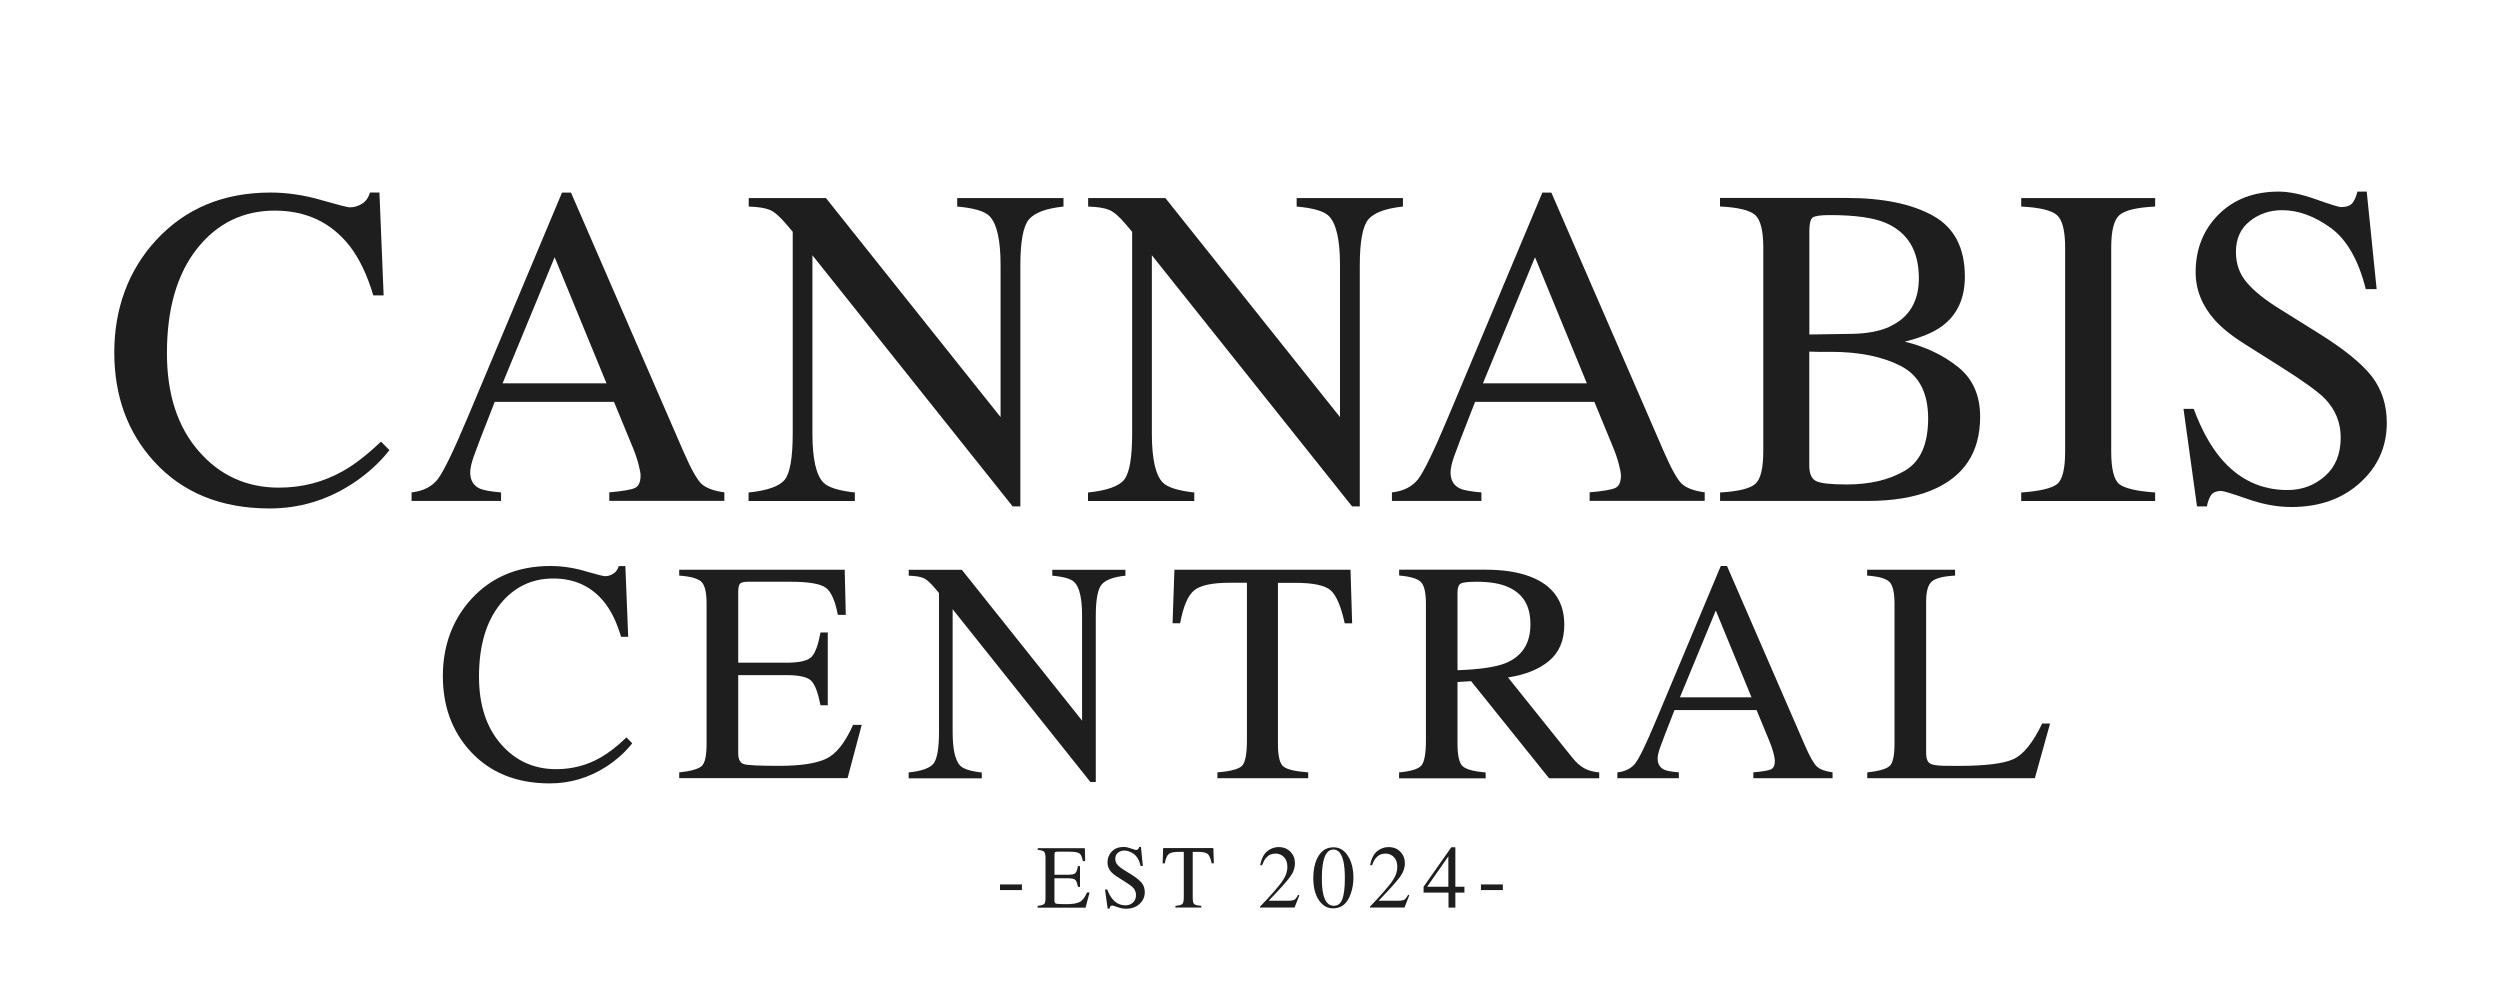
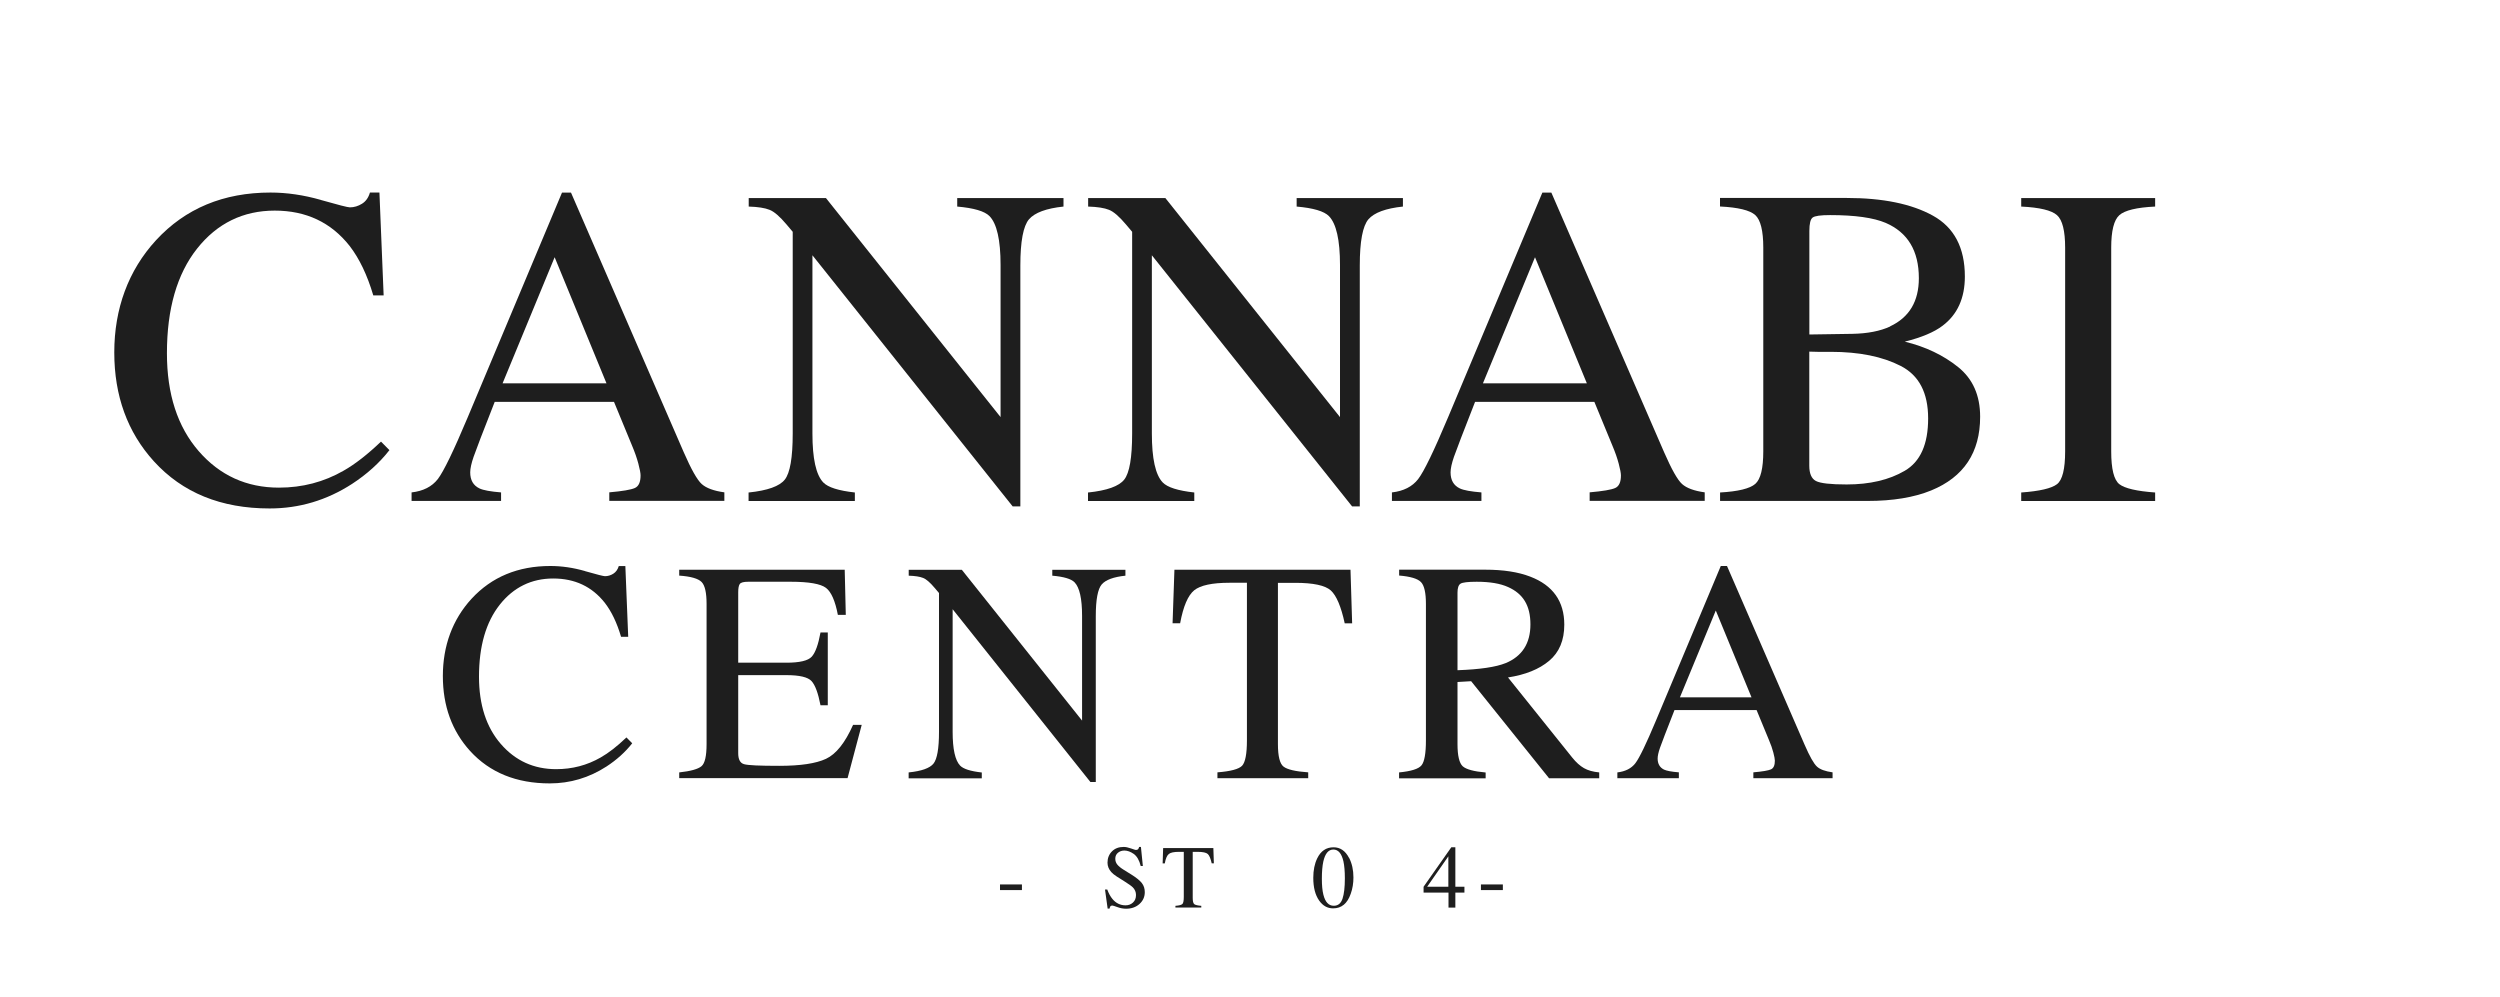
<svg xmlns="http://www.w3.org/2000/svg" width="386" height="154" viewBox="0 0 386 154" fill="none">
  <path d="M49.551 30.878C52.209 31.637 53.698 32.016 54.018 32.016C54.679 32.016 55.297 31.826 55.893 31.458C56.488 31.09 56.896 30.51 57.117 29.729H58.584L59.234 45.608H57.635C56.698 42.45 55.484 39.917 53.985 37.975C51.117 34.337 47.268 32.518 42.416 32.518C37.563 32.518 33.527 34.471 30.428 38.388C27.329 42.305 25.774 47.684 25.774 54.547C25.774 60.852 27.406 65.885 30.67 69.646C33.935 73.406 38.07 75.292 43.066 75.292C46.684 75.292 50.014 74.422 53.058 72.67C54.812 71.677 56.731 70.181 58.826 68.184L60.128 69.501C58.584 71.476 56.654 73.217 54.36 74.712C50.444 77.245 46.209 78.506 41.633 78.506C34.122 78.506 28.167 76.074 23.755 71.219C19.686 66.733 17.645 61.131 17.645 54.413C17.645 47.695 19.796 41.758 24.097 37.083C28.619 32.184 34.508 29.729 41.765 29.729C44.291 29.729 46.882 30.108 49.54 30.867L49.551 30.878Z" fill="#1E1E1E" />
  <path d="M63.547 77.346V76.029C65.344 75.828 66.69 75.136 67.594 73.976C68.487 72.815 70.031 69.635 72.215 64.434L86.773 29.74H88.162L105.565 69.813C106.723 72.469 107.65 74.11 108.345 74.734C109.039 75.359 110.208 75.795 111.841 76.018V77.335H94.074V76.018C96.114 75.839 97.426 75.616 98.022 75.348C98.617 75.081 98.904 74.433 98.904 73.407C98.904 73.061 98.794 72.458 98.562 71.588C98.331 70.717 98.011 69.802 97.603 68.842L94.801 62.046H76.384C74.564 66.677 73.483 69.49 73.13 70.516C72.777 71.532 72.601 72.346 72.601 72.938C72.601 74.132 73.075 74.958 74.035 75.415C74.619 75.694 75.733 75.895 77.365 76.029V77.346H63.524H63.547ZM93.643 59.19L85.637 39.716L77.597 59.19H93.643Z" fill="#1E1E1E" />
  <path d="M115.612 76.04C118.502 75.739 120.354 75.08 121.171 74.054C121.987 73.027 122.395 70.661 122.395 66.934V35.788L121.435 34.65C120.41 33.434 119.538 32.675 118.821 32.396C118.105 32.105 117.035 31.938 115.601 31.893V30.577H127.523L154.488 64.401V40.91C154.488 37.049 153.914 34.527 152.778 33.367C152.029 32.608 150.363 32.117 147.794 31.893V30.577H164.204V31.893C161.546 32.172 159.771 32.831 158.877 33.858C157.995 34.895 157.543 37.261 157.543 40.966V78.183H156.352L125.439 39.415V66.934C125.439 70.795 125.99 73.317 127.115 74.489C127.843 75.248 129.464 75.761 131.99 76.04V77.357H115.579V76.04H115.612Z" fill="#1E1E1E" />
  <path d="M168.02 76.04C170.91 75.739 172.762 75.08 173.579 74.054C174.395 73.027 174.803 70.661 174.803 66.934V35.788L173.843 34.65C172.818 33.434 171.946 32.675 171.229 32.396C170.513 32.105 169.443 31.938 168.009 31.893V30.577H179.931L206.896 64.401V40.91C206.896 37.049 206.322 34.527 205.186 33.367C204.436 32.608 202.771 32.117 200.202 31.893V30.577H216.612V31.893C213.954 32.172 212.179 32.831 211.285 33.858C210.403 34.895 209.951 37.261 209.951 40.966V78.183H208.76L177.847 39.415V66.934C177.847 70.795 178.398 73.317 179.523 74.489C180.251 75.248 181.872 75.761 184.398 76.04V77.357H167.987V76.04H168.02Z" fill="#1E1E1E" />
  <path d="M214.914 77.346V76.029C216.711 75.828 218.057 75.136 218.961 73.976C219.854 72.815 221.398 69.635 223.582 64.434L238.14 29.74H239.529L256.933 69.813C258.091 72.469 259.017 74.11 259.712 74.734C260.407 75.359 261.576 75.795 263.208 76.018V77.335H245.441V76.018C247.481 75.839 248.793 75.616 249.389 75.348C249.985 75.081 250.271 74.433 250.271 73.407C250.271 73.061 250.161 72.458 249.929 71.588C249.698 70.717 249.378 69.802 248.97 68.842L246.169 62.046H227.751C225.942 66.677 224.85 69.49 224.497 70.516C224.145 71.532 223.968 72.346 223.968 72.938C223.968 74.132 224.442 74.958 225.402 75.415C225.986 75.694 227.1 75.895 228.732 76.029V77.346H214.892H214.914ZM245.011 59.19L237.004 39.716L228.964 59.19H245.011Z" fill="#1E1E1E" />
  <path d="M265.568 76.04C268.369 75.884 270.189 75.438 271.016 74.712C271.843 73.987 272.251 72.313 272.251 69.679V38.232C272.251 35.632 271.832 33.958 271.016 33.21C270.189 32.462 268.369 32.016 265.568 31.882V30.565H285.133C290.724 30.565 295.158 31.48 298.444 33.3C301.731 35.118 303.374 38.254 303.374 42.696C303.374 46.032 302.227 48.566 299.933 50.295C298.632 51.288 296.691 52.103 294.099 52.75C297.308 53.532 300.043 54.837 302.326 56.667C304.609 58.498 305.734 61.053 305.734 64.345C305.734 69.869 303.208 73.663 298.168 75.728C295.51 76.81 292.235 77.346 288.353 77.346H265.579V76.029L265.568 76.04ZM291.838 50.385C294.794 49.001 296.271 46.523 296.271 42.952C296.271 38.734 294.562 35.889 291.154 34.415C289.268 33.612 286.401 33.21 282.563 33.21C281.107 33.21 280.214 33.333 279.872 33.59C279.53 33.846 279.365 34.538 279.365 35.665V51.646L286.015 51.545C288.353 51.501 290.305 51.121 291.849 50.407L291.838 50.385ZM294.088 72.692C296.503 71.286 297.705 68.597 297.705 64.613C297.705 60.629 296.293 57.951 293.47 56.5C290.647 55.049 287.052 54.324 282.695 54.324H280.666C280.379 54.324 279.938 54.313 279.354 54.29V71.9C279.354 73.116 279.695 73.909 280.379 74.266C281.063 74.623 282.64 74.801 285.122 74.801C288.695 74.801 291.684 74.098 294.088 72.692Z" fill="#1E1E1E" />
  <path d="M312.075 76.04C314.921 75.839 316.762 75.404 317.601 74.757C318.439 74.11 318.858 72.413 318.858 69.69V38.243C318.858 35.643 318.439 33.969 317.601 33.221C316.762 32.474 314.921 32.027 312.075 31.893V30.577H332.754V31.893C329.908 32.027 328.067 32.474 327.228 33.221C326.39 33.969 325.971 35.643 325.971 38.243V69.69C325.971 72.413 326.39 74.098 327.228 74.757C328.067 75.404 329.908 75.839 332.754 76.04V77.357H312.075V76.04Z" fill="#1E1E1E" />
-   <path d="M338.709 63.129C339.889 66.309 341.279 68.831 342.867 70.728C345.635 74.02 349.076 75.661 353.19 75.661C355.418 75.661 357.337 74.947 358.969 73.518C360.59 72.09 361.406 70.103 361.406 67.548C361.406 65.249 360.59 63.24 358.958 61.544C357.888 60.462 355.649 58.843 352.219 56.679L346.264 52.918C344.466 51.768 343.044 50.608 341.974 49.436C340 47.204 339.007 44.738 339.007 42.049C339.007 38.478 340.176 35.509 342.525 33.143C344.874 30.778 347.973 29.584 351.844 29.584C353.433 29.584 355.352 29.985 357.59 30.778C359.829 31.57 361.108 31.972 361.428 31.972C362.288 31.972 362.884 31.76 363.215 31.347C363.546 30.934 363.799 30.342 363.987 29.584H365.421L366.954 44.638H365.277C364.141 40.107 362.311 36.938 359.807 35.141C357.304 33.344 354.811 32.452 352.352 32.452C350.444 32.452 348.779 33.021 347.356 34.159C345.933 35.297 345.227 36.882 345.227 38.902C345.227 40.721 345.768 42.272 346.86 43.566C347.951 44.883 349.639 46.245 351.933 47.673L358.065 51.501C361.903 53.9 364.616 56.087 366.193 58.096C367.748 60.116 368.52 62.515 368.52 65.271C368.52 68.976 367.141 72.067 364.373 74.556C361.616 77.044 358.076 78.283 353.785 78.283C351.624 78.283 349.363 77.87 347.014 77.044C344.665 76.219 343.308 75.806 342.966 75.806C342.15 75.806 341.599 76.062 341.312 76.565C341.025 77.067 340.838 77.614 340.75 78.183H339.217L337.132 63.129H338.731H338.709Z" fill="#1E1E1E" />
  <path d="M90.324 88.182C92.155 88.707 93.18 88.963 93.401 88.963C93.853 88.963 94.283 88.84 94.691 88.584C95.099 88.327 95.375 87.936 95.54 87.401H96.555L96.996 98.326H95.893C95.254 96.15 94.415 94.409 93.379 93.07C91.405 90.57 88.758 89.32 85.416 89.32C82.075 89.32 79.295 90.671 77.167 93.36C75.038 96.049 73.957 99.754 73.957 104.475C73.957 108.816 75.082 112.286 77.332 114.875C79.582 117.464 82.427 118.759 85.868 118.759C88.361 118.759 90.655 118.156 92.75 116.951C93.952 116.27 95.276 115.244 96.721 113.86L97.614 114.764C96.544 116.125 95.221 117.319 93.644 118.346C90.953 120.087 88.03 120.957 84.887 120.957C79.725 120.957 75.623 119.283 72.579 115.947C69.778 112.855 68.377 109.005 68.377 104.374C68.377 99.743 69.855 95.659 72.811 92.445C75.921 89.075 79.979 87.39 84.975 87.39C86.718 87.39 88.493 87.646 90.324 88.171V88.182Z" fill="#1E1E1E" />
  <path d="M104.871 119.261C106.635 119.071 107.782 118.747 108.312 118.301C108.841 117.855 109.095 116.716 109.095 114.886V93.237C109.095 91.507 108.841 90.38 108.323 89.856C107.804 89.331 106.657 88.996 104.871 88.874V87.97H130.424L130.589 94.933H129.365C128.957 92.791 128.35 91.396 127.534 90.771C126.718 90.146 124.91 89.822 122.086 89.822H115.535C114.829 89.822 114.388 89.934 114.223 90.168C114.057 90.403 113.98 90.826 113.98 91.463V102.321H121.402C123.454 102.321 124.755 102.019 125.329 101.395C125.891 100.781 126.343 99.531 126.685 97.656H127.81V108.894H126.685C126.321 107.008 125.858 105.758 125.296 105.155C124.733 104.541 123.432 104.24 121.402 104.24H113.98V116.281C113.98 117.252 114.278 117.821 114.885 117.989C115.491 118.167 117.3 118.245 120.311 118.245C123.575 118.245 125.979 117.888 127.534 117.163C129.089 116.437 130.479 114.697 131.714 111.918H133.049L130.865 120.142H104.871V119.238V119.261Z" fill="#1E1E1E" />
  <path d="M140.305 119.261C142.291 119.06 143.57 118.602 144.132 117.899C144.695 117.196 144.982 115.556 144.982 113V91.563L144.32 90.782C143.614 89.945 143.018 89.421 142.522 89.231C142.026 89.03 141.287 88.918 140.305 88.885V87.981H148.511L167.072 111.26V95.09C167.072 92.434 166.686 90.704 165.903 89.9C165.384 89.376 164.248 89.041 162.473 88.885V87.981H173.766V88.885C171.935 89.075 170.711 89.532 170.105 90.235C169.498 90.949 169.189 92.579 169.189 95.134V120.745H168.362L147.088 94.063V113C147.088 115.656 147.474 117.397 148.235 118.201C148.731 118.725 149.856 119.082 151.588 119.272V120.176H140.294V119.272L140.305 119.261Z" fill="#1E1E1E" />
  <path d="M181.321 87.97H208.517L208.771 96.239H207.624C207.061 93.639 206.344 91.954 205.473 91.162C204.602 90.381 202.771 89.99 199.992 89.99H197.312V114.887C197.312 116.761 197.599 117.922 198.183 118.368C198.768 118.815 200.025 119.116 201.988 119.25V120.154H187.971V119.25C190.011 119.094 191.279 118.748 191.776 118.234C192.272 117.71 192.526 116.404 192.526 114.306V89.979H189.824C187.166 89.979 185.346 90.369 184.387 91.139C183.427 91.921 182.699 93.606 182.214 96.228H181.045L181.332 87.959L181.321 87.97Z" fill="#1E1E1E" />
  <path d="M216.028 119.261C217.869 119.083 219.027 118.726 219.48 118.168C219.932 117.621 220.163 116.326 220.163 114.318V93.237C220.163 91.53 219.91 90.403 219.402 89.878C218.895 89.343 217.77 89.008 216.028 88.863V87.959H229.339C232.107 87.959 234.423 88.316 236.265 89.03C239.772 90.369 241.526 92.847 241.526 96.451C241.526 98.873 240.743 100.725 239.188 102.031C237.633 103.337 235.515 104.185 232.835 104.598L242.739 116.951C243.345 117.71 243.963 118.257 244.57 118.603C245.176 118.949 245.959 119.172 246.919 119.261V120.165H239.177L227.144 105.178L225.038 105.301V114.887C225.038 116.683 225.314 117.822 225.843 118.313C226.383 118.792 227.564 119.116 229.383 119.272V120.176H216.017V119.272L216.028 119.261ZM232.471 102.388C235.019 101.328 236.298 99.342 236.298 96.407C236.298 93.472 235.151 91.675 232.868 90.648C231.644 90.09 230.023 89.823 228.005 89.823C226.648 89.823 225.81 89.923 225.501 90.124C225.192 90.325 225.038 90.782 225.038 91.508V103.482C228.501 103.359 230.971 102.991 232.46 102.388H232.471Z" fill="#1E1E1E" />
  <path d="M249.72 120.165V119.261C250.955 119.116 251.881 118.647 252.499 117.844C253.117 117.04 254.175 114.853 255.675 111.271L265.689 87.39H266.649L278.626 114.976C279.42 116.806 280.059 117.933 280.545 118.368C281.019 118.803 281.824 119.094 282.949 119.25V120.154H270.718V119.25C272.119 119.127 273.034 118.971 273.431 118.792C273.839 118.614 274.038 118.167 274.038 117.453C274.038 117.219 273.961 116.795 273.806 116.203C273.652 115.601 273.431 114.976 273.145 114.306L271.215 109.63H258.543C257.296 112.811 256.547 114.753 256.304 115.456C256.061 116.159 255.94 116.717 255.94 117.118C255.94 117.933 256.271 118.502 256.922 118.826C257.33 119.015 258.091 119.161 259.215 119.25V120.154H249.687L249.72 120.165ZM270.432 107.666L264.917 94.264L259.381 107.666H270.432Z" fill="#1E1E1E" />
-   <path d="M288.287 119.261C290.051 119.071 291.198 118.747 291.728 118.301C292.257 117.855 292.511 116.716 292.511 114.886V93.237C292.511 91.507 292.257 90.38 291.739 89.856C291.22 89.32 290.073 88.996 288.287 88.874V87.97H301.863V88.874C300.098 88.963 298.907 89.264 298.301 89.755C297.694 90.246 297.396 91.295 297.396 92.913V116.292C297.396 116.828 297.484 117.252 297.672 117.565C297.848 117.877 298.245 118.067 298.863 118.145C299.227 118.189 299.602 118.223 299.999 118.234C300.396 118.245 301.146 118.256 302.249 118.256C306.528 118.256 309.417 117.899 310.928 117.185C312.439 116.471 313.895 114.652 315.307 111.717H316.531L314.182 120.153H288.309V119.25L288.287 119.261Z" fill="#1E1E1E" />
  <path d="M154.4 136.558H157.786V137.428H154.4V136.558Z" fill="#1E1E1E" />
-   <path d="M160.223 139.861C160.73 139.805 161.05 139.716 161.205 139.593C161.359 139.47 161.425 139.135 161.425 138.622V132.462C161.425 131.971 161.348 131.648 161.205 131.502C161.061 131.357 160.73 131.257 160.223 131.223V130.967H167.502L167.546 132.953H167.193C167.083 132.339 166.906 131.949 166.675 131.77C166.443 131.592 165.925 131.502 165.12 131.502H163.256C163.058 131.502 162.936 131.536 162.881 131.603C162.826 131.67 162.815 131.793 162.815 131.971V135.062H164.932C165.517 135.062 165.892 134.973 166.046 134.794C166.212 134.616 166.333 134.27 166.432 133.734H166.752V136.937H166.432C166.333 136.401 166.201 136.044 166.035 135.866C165.87 135.687 165.506 135.609 164.921 135.609H162.804V139.035C162.804 139.314 162.892 139.47 163.058 139.526C163.234 139.571 163.741 139.604 164.602 139.604C165.528 139.604 166.212 139.504 166.653 139.292C167.094 139.091 167.491 138.589 167.844 137.796H168.23L167.612 140.14H160.212V139.883L160.223 139.861Z" fill="#1E1E1E" />
  <path d="M170.954 137.328C171.186 137.953 171.461 138.444 171.77 138.812C172.31 139.459 172.983 139.783 173.788 139.783C174.229 139.783 174.604 139.649 174.924 139.359C175.244 139.069 175.398 138.689 175.398 138.187C175.398 137.741 175.233 137.339 174.913 137.015C174.704 136.803 174.263 136.491 173.59 136.067L172.421 135.33C172.068 135.107 171.792 134.873 171.583 134.65C171.197 134.214 170.998 133.735 170.998 133.199C170.998 132.496 171.23 131.916 171.682 131.458C172.145 130.989 172.752 130.766 173.502 130.766C173.81 130.766 174.185 130.844 174.626 131C175.068 131.157 175.321 131.235 175.376 131.235C175.542 131.235 175.663 131.19 175.729 131.112C175.795 131.034 175.84 130.911 175.884 130.766H176.159L176.457 133.712H176.126C175.906 132.819 175.542 132.206 175.057 131.849C174.56 131.503 174.075 131.324 173.601 131.324C173.226 131.324 172.895 131.436 172.619 131.659C172.344 131.882 172.2 132.195 172.2 132.585C172.2 132.942 172.31 133.244 172.52 133.5C172.73 133.757 173.06 134.025 173.513 134.304L174.715 135.051C175.465 135.52 175.994 135.955 176.303 136.346C176.612 136.748 176.755 137.216 176.755 137.752C176.755 138.477 176.479 139.08 175.939 139.571C175.398 140.062 174.704 140.307 173.865 140.307C173.446 140.307 172.994 140.229 172.542 140.062C172.079 139.895 171.814 139.816 171.748 139.816C171.583 139.816 171.483 139.861 171.428 139.961C171.373 140.062 171.34 140.162 171.318 140.285H171.02L170.612 137.339H170.932L170.954 137.328Z" fill="#1E1E1E" />
  <path d="M179.6 130.945H187.342L187.42 133.299H187.089C186.923 132.563 186.725 132.083 186.482 131.86C186.24 131.637 185.71 131.525 184.916 131.525H184.155V138.611C184.155 139.147 184.232 139.471 184.398 139.605C184.563 139.727 184.927 139.817 185.479 139.861V140.118H181.486V139.861C182.071 139.817 182.424 139.716 182.567 139.571C182.71 139.426 182.777 139.047 182.777 138.455V131.525H182.005C181.244 131.525 180.736 131.637 180.461 131.86C180.185 132.083 179.975 132.563 179.843 133.311H179.512L179.589 130.956L179.6 130.945Z" fill="#1E1E1E" />
-   <path d="M194.577 139.962C196.21 138.254 197.312 136.993 197.897 136.19C198.481 135.386 198.768 134.605 198.768 133.846C198.768 133.177 198.592 132.675 198.228 132.317C197.875 131.971 197.445 131.793 196.948 131.793C196.342 131.793 195.846 132.016 195.46 132.474C195.25 132.719 195.052 133.099 194.853 133.612L194.566 133.556C194.787 132.518 195.162 131.804 195.702 131.391C196.232 130.989 196.805 130.789 197.412 130.789C198.162 130.789 198.779 131.023 199.242 131.514C199.706 131.994 199.937 132.585 199.937 133.277C199.937 134.014 199.684 134.728 199.176 135.409C198.669 136.089 197.577 137.317 195.89 139.069H198.956C199.386 139.069 199.684 139.013 199.86 138.913C200.036 138.812 200.224 138.556 200.444 138.154L200.621 138.232L199.882 140.118H194.544V139.962H194.577Z" fill="#1E1E1E" />
  <path d="M208.297 132.44C208.749 133.321 208.97 134.326 208.97 135.475C208.97 136.368 208.837 137.216 208.55 138.008C208.032 139.504 207.128 140.251 205.837 140.251C204.955 140.251 204.238 139.85 203.676 139.046C203.069 138.187 202.771 137.015 202.771 135.531C202.771 134.37 202.97 133.366 203.378 132.529C203.929 131.391 204.768 130.822 205.904 130.822C206.929 130.822 207.723 131.369 208.286 132.451L208.297 132.44ZM207.282 138.767C207.525 138.042 207.646 136.993 207.646 135.62C207.646 134.527 207.569 133.656 207.426 132.998C207.15 131.781 206.631 131.168 205.871 131.168C205.11 131.168 204.591 131.793 204.315 133.042C204.172 133.712 204.095 134.594 204.095 135.676C204.095 136.703 204.172 137.517 204.327 138.131C204.613 139.281 205.143 139.85 205.937 139.85C206.587 139.85 207.04 139.481 207.282 138.767Z" fill="#1E1E1E" />
-   <path d="M211.55 139.962C213.182 138.254 214.285 136.993 214.87 136.19C215.454 135.386 215.741 134.605 215.741 133.846C215.741 133.177 215.565 132.675 215.201 132.317C214.848 131.971 214.418 131.793 213.921 131.793C213.315 131.793 212.818 132.016 212.432 132.474C212.223 132.719 212.024 133.099 211.826 133.612L211.539 133.556C211.76 132.518 212.135 131.804 212.675 131.391C213.204 130.989 213.778 130.789 214.385 130.789C215.134 130.789 215.752 131.023 216.215 131.514C216.678 131.994 216.91 132.585 216.91 133.277C216.91 134.014 216.656 134.728 216.149 135.409C215.642 136.089 214.55 137.317 212.863 139.069H215.929C216.359 139.069 216.656 139.013 216.833 138.913C217.009 138.812 217.197 138.556 217.417 138.154L217.594 138.232L216.855 140.118H211.517V139.962H211.55Z" fill="#1E1E1E" />
  <path d="M224.068 130.822H224.707V136.915H226.108V137.819H224.707V140.129H223.649V137.819H219.8V136.915L224.079 130.822H224.068ZM223.626 132.217L220.351 136.915H223.626V132.217Z" fill="#1E1E1E" />
  <path d="M228.656 136.558H232.041V137.428H228.656V136.558Z" fill="#1E1E1E" />
</svg>